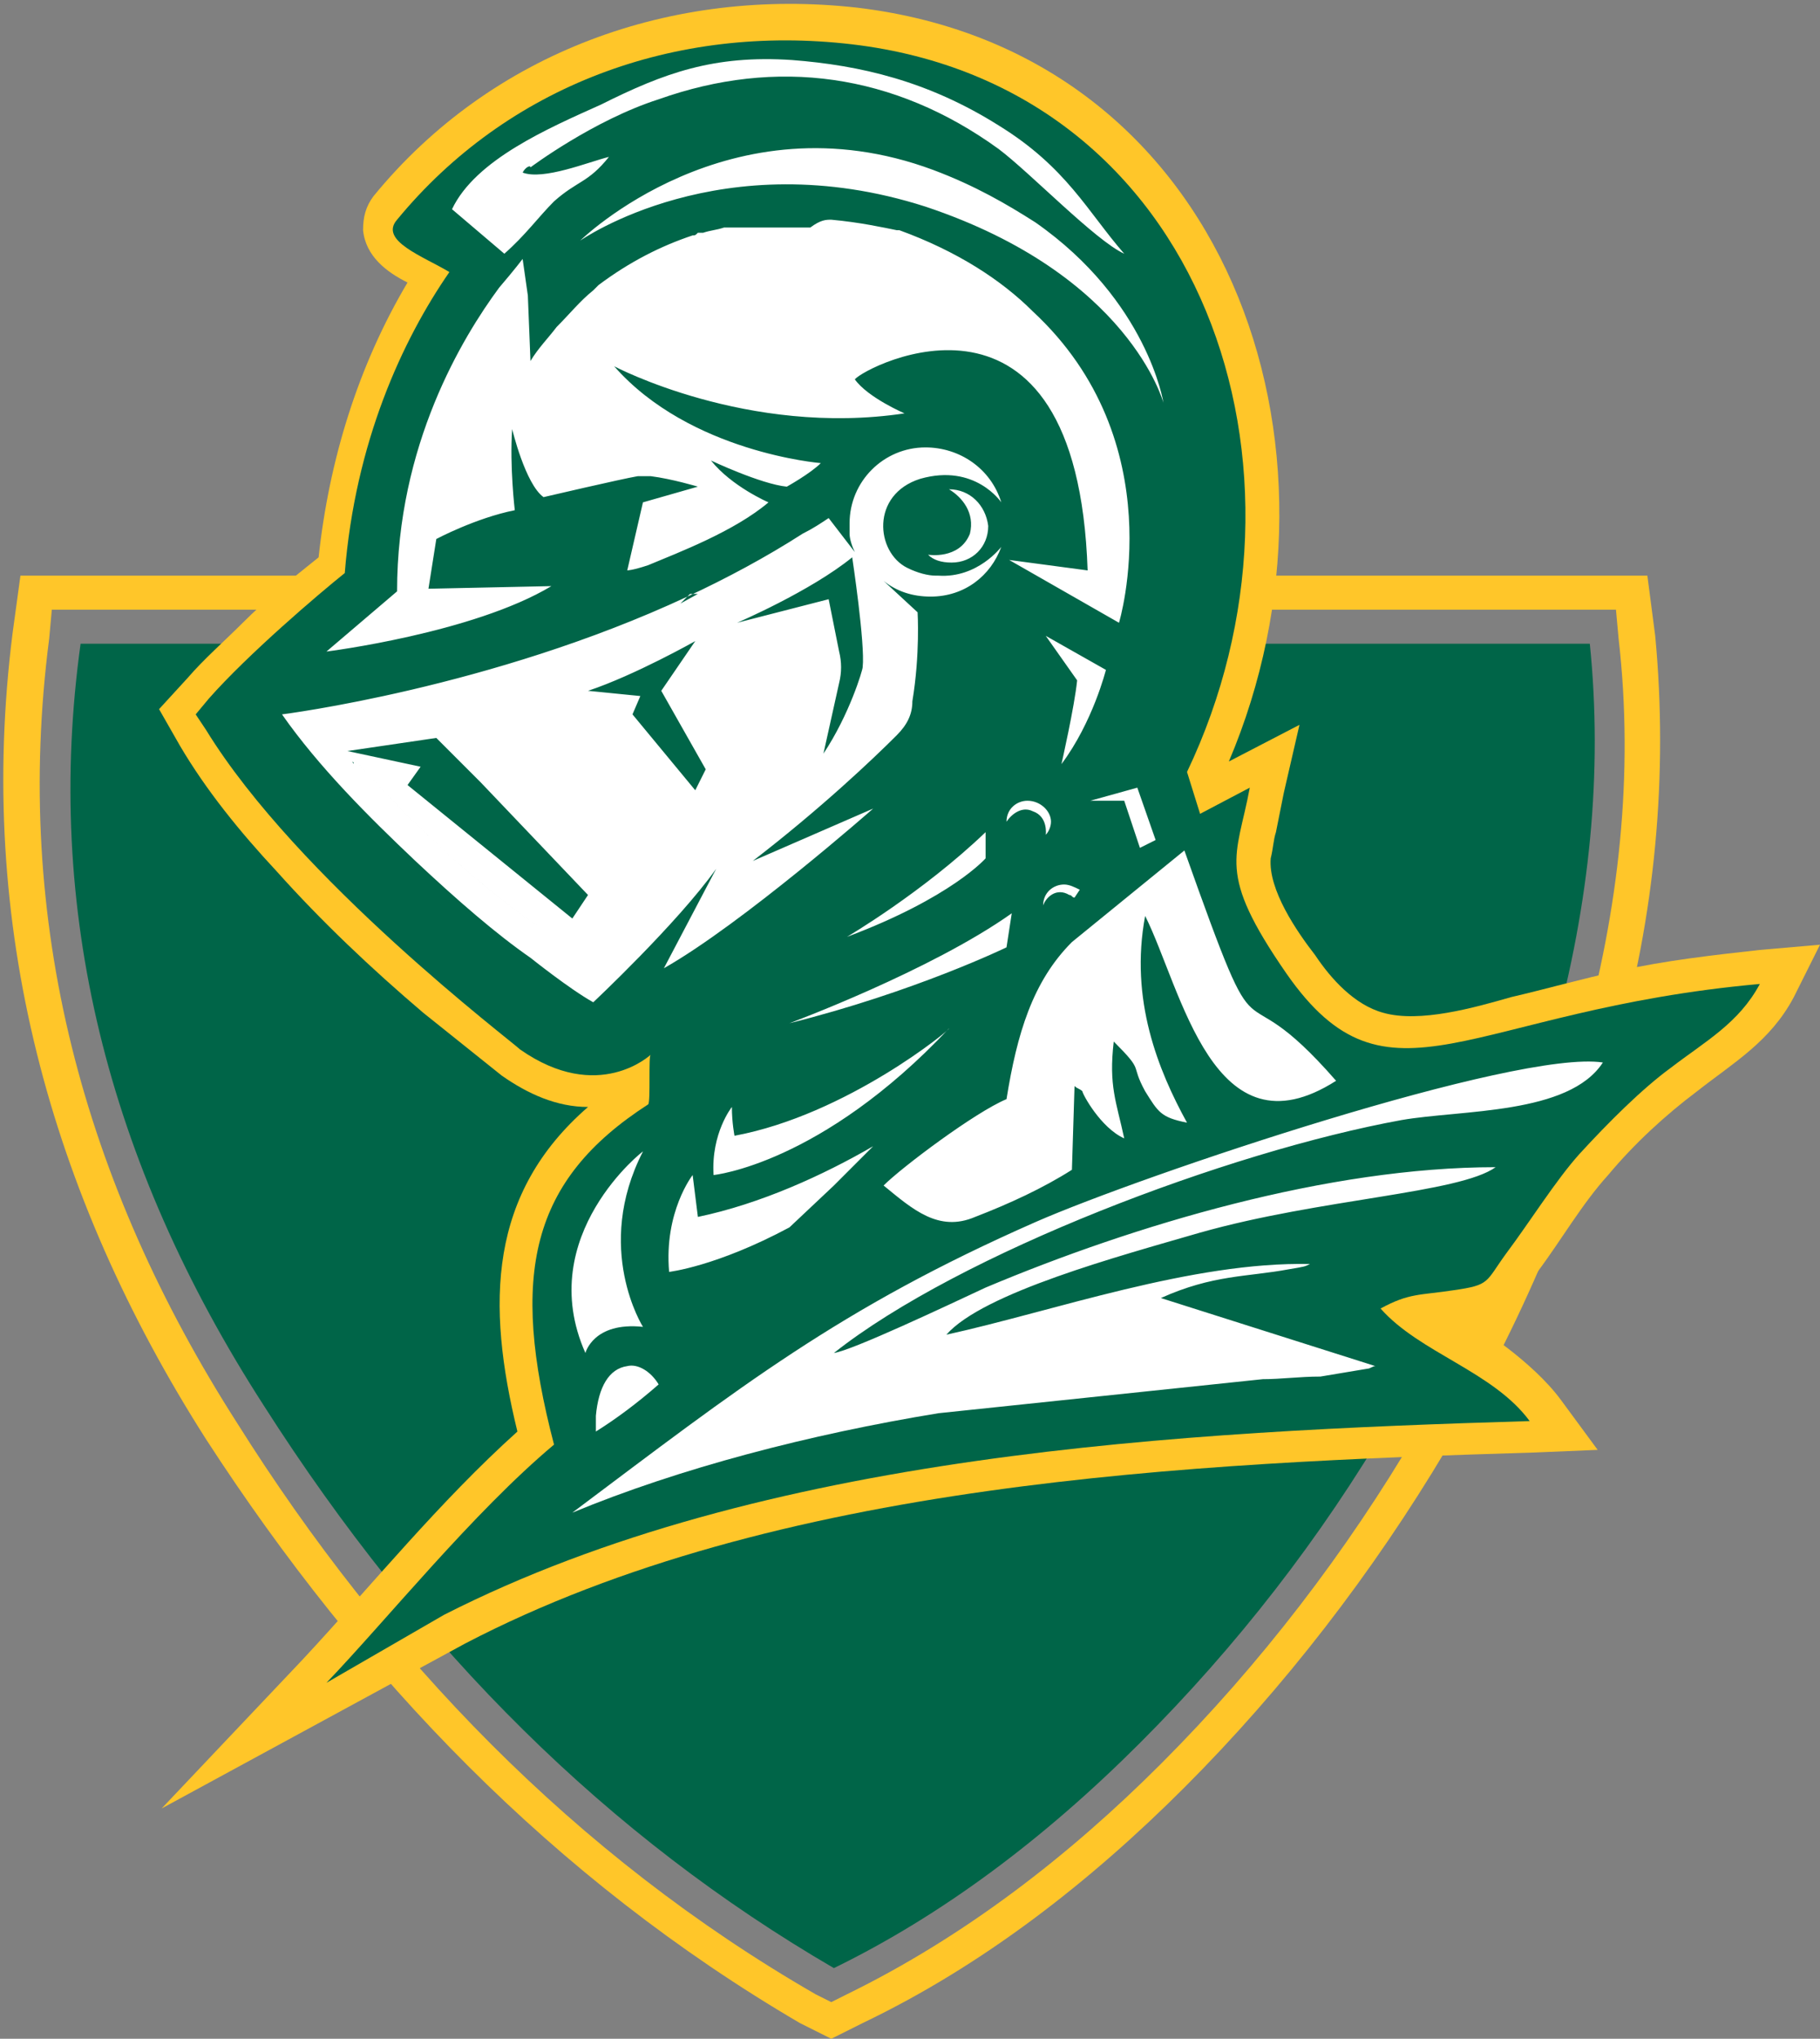
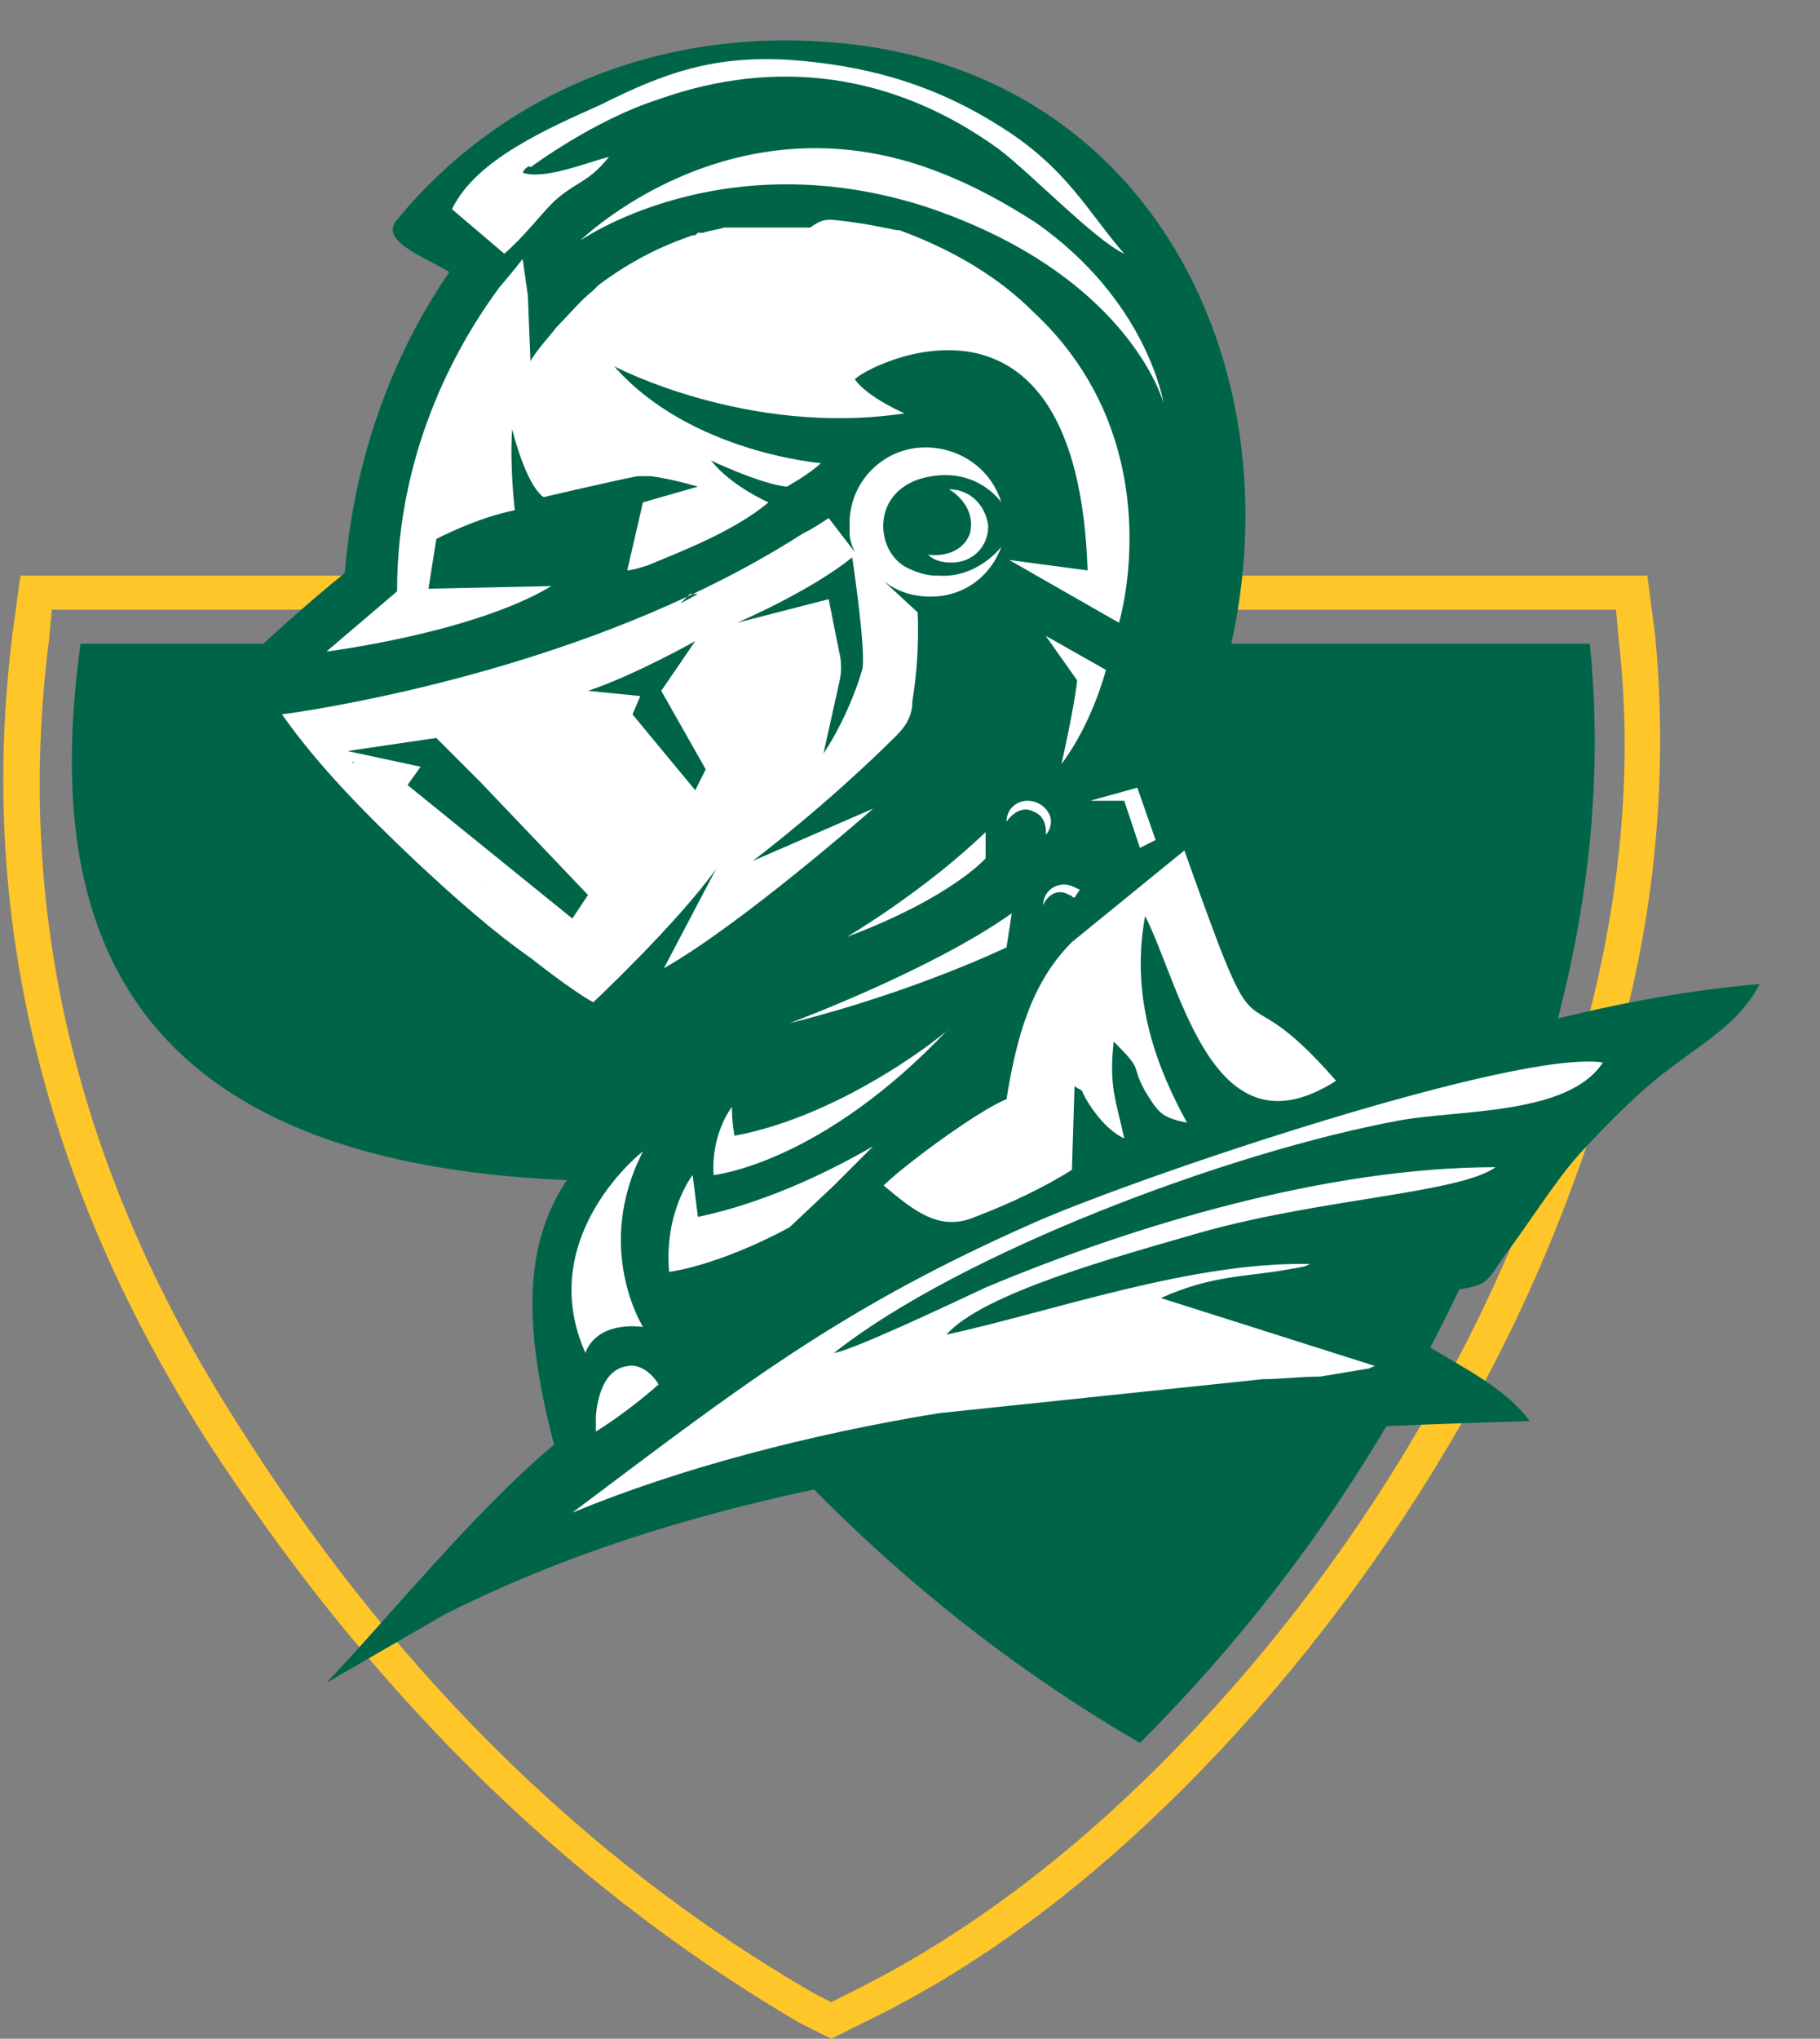
<svg xmlns="http://www.w3.org/2000/svg" version="1.1" id="Layer_1" x="0px" y="0px" width="226px" height="253px" viewBox="0 0 226 253" enable-background="new 0 0 226 253" xml:space="preserve">
  <rect x="0" y="0" width="226" height="253" fill="#808080" stroke="none" />
  <g>
    <g>
      <path fill="#FFC629" d="M99.327,251.051c-30.531-17.863-54.565-42.875-73.729-72.43C6.109,148.09-2.986,114.635,1.562,78.582    l0.975-7.145h202.026l0.975,7.47c1.624,17.214,0,34.754-4.873,51.645c-4.872,17.215-11.692,33.779-21.112,49.369    c-9.094,15.266-20.136,29.556-32.479,41.899c-11.691,11.692-25.008,22.085-39.95,29.231L103.225,253L99.327,251.051    L99.327,251.051z M101.276,247.478l1.948,0.975l1.949-0.975c14.616-7.144,27.608-17.214,38.976-28.581    c12.343-12.342,23.061-26.31,31.831-41.25c9.094-15.266,15.915-31.506,20.461-48.395c4.548-16.242,6.497-33.131,4.548-50.021    l-0.325-3.572H6.435l-0.325,3.572c-4.548,35.079,4.223,67.56,23.387,97.441C47.684,205.578,71.395,230.264,101.276,247.478z" />
-       <path fill="#006548" d="M10.008,79.881h187.408c1.624,15.915,0,32.156-4.546,48.721c-4.548,16.564-11.369,32.48-20.138,47.42    c-8.771,14.941-19.164,28.258-31.182,40.275s-24.684,21.438-38.002,27.935c-27.933-16.242-51.318-39.303-70.807-69.833    C13.256,144.191,5.46,112.686,10.008,79.881z" />
+       <path fill="#006548" d="M10.008,79.881h187.408c1.624,15.915,0,32.156-4.546,48.721c-4.548,16.564-11.369,32.48-20.138,47.42    c-8.771,14.941-19.164,28.258-31.182,40.275c-27.933-16.242-51.318-39.303-70.807-69.833    C13.256,144.191,5.46,112.686,10.008,79.881z" />
    </g>
    <g>
-       <path fill="#FFC629" d="M73.019,137.37c-3.898,0-7.471-1.622-10.719-3.897l0,0l0,0c-3.248-2.6-6.496-5.195-9.744-7.794    c-6.496-5.521-12.667-11.369-18.189-17.54c-4.545-4.873-8.769-10.069-12.017-15.59l-2.599-4.547l3.573-3.897    c1.949-2.273,4.548-4.547,6.821-6.821c2.922-2.923,6.17-5.521,9.419-8.12c1.299-12.017,4.872-23.71,11.042-34.104    c-2.598-1.299-5.196-3.249-5.521-6.496c0-1.625,0.325-2.924,1.3-4.223C61,6.476,83.412-1.644,106.473,0.955    c46.121,5.521,62.687,54.566,46.121,93.542l8.769-4.548l-1.946,8.445c-0.325,1.625-0.65,3.249-0.975,4.872    c-0.325,0.975-0.325,1.949-0.65,3.249c-0.324,3.898,3.248,9.094,5.521,12.018c1.949,2.922,4.873,6.171,8.446,7.146    c4.548,1.299,11.367-0.65,15.915-1.949c4.223-0.975,8.769-2.274,13.316-3.248c5.847-1.299,11.694-1.949,17.539-2.599l7.472-0.649    l-3.249,6.496c-2.923,5.523-7.471,8.121-12.017,11.693c-3.898,2.925-7.796,6.496-11.045,10.395    c-3.248,3.57-5.845,8.119-8.769,12.017c-1.299,2.274-4.872,6.172-7.471,6.821c0,0,6.821,4.223,10.395,9.094l4.546,6.172    l-7.795,0.325c-42.873,1.3-94.191,3.571-132.844,23.71l-37.676,20.463l17.539-18.514c8.77-9.42,16.89-19.489,26.634-28.258    C60.351,161.731,60.676,148.09,73.019,137.37z" />
      <g>
        <path fill="#006548" d="M80.488,137.047c0.325-0.326,0-6.174,0.325-6.174c0,0-6.496,6.174-16.24-0.646l0,0     C63.6,129.252,36.965,109.113,25.598,90.6l-1.299-1.949l1.624-1.949c4.872-5.521,13.642-12.991,16.89-15.59     c1.299-16.24,7.145-28.908,12.991-37.352c-3.248-1.949-8.77-3.897-6.496-6.496c13.642-16.564,34.43-24.36,56.516-21.761     c43.848,5.197,59.438,52.942,41.574,90.293l1.623,5.197l6.172-3.248c-1.624,8.77-4.223,10.394,4.548,23.061     c12.667,18.188,22.41,4.548,58.788,1.299c-2.599,4.873-6.819,7.147-11.043,10.395c-3.573,2.599-7.796,6.819-11.369,10.717     c-2.921,3.249-6.17,8.446-9.093,12.344c-2.6,3.572-1.949,3.896-6.497,4.547c-4.221,0.649-5.521,0.324-9.094,2.273     c4.873,5.521,13.966,7.797,18.514,13.967c-43.198,1.299-95.167,3.897-134.792,24.035l-14.616,8.443     c7.471-7.795,18.188-21.111,28.258-29.556C63.274,158.158,65.873,146.466,80.488,137.047z" />
        <g>
          <path fill="#FFFFFF" d="M64.898,21.418c0.325-0.65,0.975-0.975,0.975-0.65c0,0,7.795-5.847,15.915-8.445      c14.616-5.197,29.231-3.249,42.225,6.171c3.897,2.924,12.018,11.369,15.589,12.992c-4.546-5.197-7.145-10.718-15.589-15.916      c-8.771-5.521-17.215-7.47-25.66-8.12c-9.744-0.65-15.915,1.624-23.71,5.522c-6.497,2.922-15.591,6.82-18.514,12.991      l6.496,5.522c2.599-2.273,4.222-4.547,6.171-6.496c2.923-2.598,4.223-2.273,6.82-5.521      C73.019,20.119,67.496,22.392,64.898,21.418L64.898,21.418z M129.858,78.906l7.47,4.223c0,0-1.623,6.496-5.521,11.692      c0,0,1.624-7.146,1.948-10.393L129.858,78.906L129.858,78.906z M129.533,112.362c0-1.625,1.3-2.599,2.599-2.599      c0.65,0,1.3,0.325,1.949,0.649l-0.649,0.975c-0.325,0-0.325-0.325-0.649-0.325C131.157,110.088,129.858,111.387,129.533,112.362      L129.533,112.362z M124.985,101.968c0-1.624,1.3-2.599,2.599-2.599c1.625,0,2.924,1.299,2.924,2.599      c0,0.65-0.324,1.298-0.649,1.623c0,0,0.325-2.272-1.624-2.922C126.935,100.019,125.636,100.993,124.985,101.968L124.985,101.968      z M117.841,60.718c2.599,0,4.546,1.949,4.873,4.548c0,2.598-1.949,4.547-4.548,4.547c-1.299,0-2.273-0.325-2.924-0.975      c0,0,3.898,0.649,5.195-2.598C121.088,63.642,119.466,61.692,117.841,60.718L117.841,60.718z M105.174,116.259      c0,0,9.419-5.521,17.213-12.993v3.249C122.387,106.515,118.166,111.387,105.174,116.259L105.174,116.259z M98.028,126.978      c15.59-3.898,26.957-9.419,26.957-9.419l0.65-4.223C115.567,120.481,98.028,126.978,98.028,126.978L98.028,126.978z       M135.381,99.369l5.846-1.624l2.273,6.496l-1.949,0.975l-1.949-5.846H135.381L135.381,99.369z M79.839,142.893      c0.325-0.324-13.641,10.393-7.146,25.009c0,0,0.975-3.896,7.146-3.247C79.839,164.654,73.668,154.912,79.839,142.893      L79.839,142.893z M73.993,175.697c0,0.65,0,1.299,0,1.949c2.598-1.625,5.196-3.572,7.795-5.848      c-0.975-1.621-2.599-2.598-3.898-2.271C75.616,169.85,74.317,172.125,73.993,175.697L73.993,175.697z M91.207,140.943      c0,0-0.324-1.624-0.324-3.573c0,0-2.599,3.249-2.274,8.446c0,0,13.317-1.3,29.232-18.189l0,0      C118.166,127.627,105.174,138.347,91.207,140.943L91.207,140.943z M86.66,151.014c7.795-1.627,15.591-5.197,21.762-8.771      l-4.873,4.873l-5.521,5.197c-9.095,4.871-14.94,5.521-14.94,5.521c-0.65-7.47,2.922-12.017,2.922-12.017      C86.335,148.415,86.66,151.014,86.66,151.014L86.66,151.014z M102.251,93.523l1.948-8.77c0.324-1.299,0.324-2.599,0-3.898      l-1.3-6.496l-11.367,2.923c0,0,9.095-3.896,14.291-8.12l0,0c0,0,1.624,10.718,1.299,13.642      C107.122,83.129,105.498,88.65,102.251,93.523L102.251,93.523z M43.787,94.498L43.787,94.498      C44.111,94.821,43.787,94.821,43.787,94.498L43.787,94.498z M43.138,93.198L43.138,93.198c0,0,12.017,14.291,25.658,23.061      C55.154,107.489,43.138,93.198,43.138,93.198L43.138,93.198z M54.18,91.574L54.18,91.574c0.325,0,0.649-0.325,0.975-0.325l0,0      c0.325,0,0.649-0.325,0.975-0.325l0,0c0.325,0,0.649-0.325,0.975-0.325l0,0c0.323,0,0.648-0.325,0.974-0.325l0,0      c0.324,0,0.649-0.325,0.975-0.325l0,0c0.324,0,0.649-0.325,0.974-0.325l0,0c0.325,0,0.65-0.325,0.975-0.325l0,0      c0.325,0,0.65-0.325,0.975-0.325l0,0c0.325,0,0.65-0.325,0.975-0.325c0.325,0,0.65-0.325,0.975-0.325l0,0      c0.325,0,0.649-0.325,0.649-0.325l0,0c0.325,0,0.65-0.325,0.65-0.325l0,0c0.324,0,0.649-0.325,0.649-0.325      c0.325,0,0.649-0.325,0.649-0.325l0,0c0.324,0,0.648-0.325,0.648-0.325l0,0c0.325,0,0.325-0.325,0.65-0.325      c0.324,0,0.324-0.325,0.649-0.325l0,0c0.325,0,0.325-0.325,0.649-0.325l0,0c0.325,0,0.325-0.325,0.65-0.325      c0.324,0,0.324-0.325,0.649-0.325l0,0c0.324,0,0.324-0.324,0.649-0.324s0.325-0.325,0.649-0.325l0,0      c0.325,0,0.325-0.325,0.65-0.325c0.324,0,0.324-0.325,0.649-0.325s0.325-0.325,0.649-0.325s0.324-0.325,0.648-0.325      c0.325,0,0.325-0.325,0.65-0.325c0.324,0,0.324-0.325,0.649-0.325s0.325-0.325,0.649-0.325l0,0c0.325,0,0.325-0.325,0.65-0.325      c0.324,0,0.324-0.325,0.649-0.325c0.324,0,0.324-0.325,0.649-0.325l0.325-0.325l0.324-0.325l0.325-0.325l0.325-0.325      l0.324-0.325l0.325-0.325l0.324-0.325l0.325-0.325l0.325-0.325l0.324-0.325l0.325-0.325l0,0c0,0,0.325,0,0.325-0.325      c0,0,0.323,0,0.323-0.325l0,0c0,0,0.325,0,0.325-0.325c0,0,0.325,0,0.325-0.325l0,0c0,0,0.324,0,0.324-0.324l0,0      c0,0,0.325,0,0.325-0.325c0,0,0.324,0,0.324-0.325c0,0,0.325,0,0.325-0.325c0,0,0,0,0.325-0.325l0,0c0,0,0,0,0.324-0.325      c0,0,0,0,0.325-0.324l0,0c0,0,0,0,0.325-0.325c0,0,0,0,0.324,0c0,0,0,0,0.325,0c0,0,0,0,0.325,0l0,0l0,0l0,0l0,0l0,0l0,0l0,0      l0,0l0,0L54.18,91.574L54.18,91.574z M86.335,79.556l-4.222,6.171l5.521,9.744l-1.299,2.599L78.54,88.65l0.975-2.274      l-6.496-0.649C78.864,83.779,86.335,79.556,86.335,79.556L86.335,79.556z M72.044,29.863c0,0,18.514-18.189,43.849-8.77      c5.195,1.949,9.093,4.222,12.666,6.496c13.968,9.744,15.916,22.41,15.916,22.41s-4.224-15.915-29.557-24.359      C89.583,17.52,72.044,29.863,72.044,29.863L72.044,29.863z M136.68,70.137L136.68,70.137L136.68,70.137L136.68,70.137z       M79.189,105.865l1.299-1.624l-6.171-10.068l-4.872-6.822l0,0L57.752,90.6l9.744,0.649l-1.298,2.274L79.189,105.865      L79.189,105.865z M71.069,113.985L50.606,97.42l1.624-2.273l-9.093-1.948l11.042-1.624l5.521,5.521l13.317,13.967      L71.069,113.985L71.069,113.985z M112.644,29.213L112.644,29.213L112.644,29.213z M103.225,27.264      c3.573,0.325,6.497,0.975,8.12,1.3l0,0l0,0l0,0l0,0l0,0l0,0l0,0l0,0l0,0l0,0l0,0l0,0l0,0l0,0l0,0l0,0l0,0l0,0l0,0l0,0l0,0l0,0      l0,0l0,0l0,0l0,0l0,0l0,0l0,0l0,0l0,0l0,0l0,0l0,0l0,0l0,0l0,0l0,0l0,0l0,0l0,0l0,0l0,0l0,0l0,0l0,0l0,0l0,0l0,0l0,0l0,0l0,0      l0,0l0,0l0,0l0,0l0,0l0,0l0,0l0,0l0,0l0,0l0,0l0,0l0,0l0,0l0,0l0,0l0,0l0,0l0,0l0,0l0,0l0,0l0,0l0,0l0,0l0,0l0,0l0,0l0,0l0,0      l0,0l0,0l0,0l0,0l0,0l0,0l0,0l0,0l0,0l0,0l0,0l0,0l0,0l0,0l0,0l0,0l0,0l0,0l0,0l0,0l0,0l0,0l0,0l0,0l0,0l0,0l0,0l0,0l0,0l0,0      l0,0l0,0l0,0l0,0l0,0l0,0l0,0l0,0l0,0l0,0l0,0l0,0l0,0l0,0l0,0l0,0l0,0l0,0l0,0l0,0l0,0l0,0l0,0l0,0l0,0l0,0l0,0l0,0l0,0l0,0      l0,0l0,0l0,0l0,0l0,0l0,0l0,0l0,0l0,0l0,0l0,0l0,0l0,0l0,0l0,0l0,0l0,0l0,0l0,0l0,0l0,0l0,0l0,0l0,0l0,0l0,0l0,0l0,0l0,0l0,0      l0,0l0,0l0,0l0,0l0,0l0,0l0,0l0,0l0,0l0,0l0,0l0,0l0,0l0,0l0,0l0,0l0,0l0,0l0,0l0,0l0,0l0,0l0,0l0,0l0,0l0,0l0,0l0,0l0,0l0,0      l0,0l0,0l0,0l0,0l0,0l0,0l0,0l0,0l0,0l0,0l0,0l0,0l0,0l0,0l0,0l0,0l0,0l0,0l0,0l0,0l0,0l0,0l0,0l0,0l0,0l0,0l0,0l0,0l0,0l0,0      l0,0l0,0l0,0l0,0l0,0l0,0l0,0l0,0l0,0l0,0l0,0l0,0l0,0l0,0l0,0l0,0l0,0l0,0l0,0l0,0l0,0l0,0l0,0l0,0l0,0l0,0l0,0l0,0l0,0l0,0      l0,0l0,0l0,0l0,0l0,0l0,0l0,0l0,0l0,0l0,0l0,0l0,0l0,0l0,0l0,0l0,0l0,0l0,0l0,0l0,0l0,0l0,0l0,0l0,0l0,0l0,0l0,0l0,0l0,0l0,0      l0,0l0,0l0,0l0,0l0,0l0,0l0,0l0,0l0,0l0,0l0,0l0,0l0,0l0,0l0,0l0,0l0,0l0,0l0,0l0,0l0,0l0,0l0,0l0,0l0,0l0,0l0,0l0,0l0,0l0,0      l0,0l0,0l0,0l0,0l0,0l0,0l0,0l0,0l0,0l0,0l0,0l0,0l0,0l0,0l0,0l0,0l0,0l0,0l0,0l0,0l0,0l0,0l0,0h0.324      c7.146,2.598,12.667,6.171,16.565,10.068c17.54,16.24,10.718,38.65,10.718,38.65l-13.641-7.795l9.744,1.299      c-1.3-38.976-27.608-25.334-28.907-23.71c1.624,2.274,6.171,4.222,6.171,4.222c-19.487,2.924-36.054-5.846-36.054-5.846      c9.42,10.719,25.66,12.018,25.66,12.018c-1.299,1.299-4.223,2.923-4.223,2.923c-3.248-0.325-9.419-3.248-9.419-3.248      c2.599,3.248,7.146,5.196,7.146,5.196c-4.223,3.573-11.043,6.171-14.941,7.795c-1.948,0.649-2.599,0.649-2.599,0.649      l1.949-8.445l6.821-1.949c0,0-3.248-0.975-5.847-1.298c-0.649,0-0.975,0-1.624,0c-1.949,0.324-11.693,2.598-11.693,2.598      c-2.272-1.624-3.896-8.445-3.896-8.445c-0.325,4.548,0.324,10.069,0.324,10.069c-4.872,0.975-9.744,3.573-9.744,3.573      l-0.975,6.171l15.266-0.325c-9.744,5.846-27.933,8.12-27.933,8.12l8.77-7.47c0-18.189,8.119-31.506,12.667-37.677      c-0.324,0.649-0.649,1.624-0.975,2.273c0.325-0.649,0.65-1.624,0.975-2.273c1.949-2.273,2.924-3.573,2.924-3.573l0.649,4.547      l0.325,8.12c0.974-1.624,2.272-2.923,3.247-4.222l0,0c1.624-1.624,2.924-3.248,4.548-4.547l0.325-0.325l0,0l0,0l0,0      c0,0,0,0,0.324-0.325l0,0l0,0l0,0l0,0l0,0l0,0l0,0l0,0l0,0l0,0c3.897-2.923,7.796-4.872,11.692-6.171l0,0l0,0l0,0l0,0l0,0l0,0      l0,0l0,0l0,0l0,0l0,0l0,0l0,0l0,0l0,0c0.325,0,0.325,0,0.65-0.325l0,0l0,0l0,0l0,0l0,0l0,0l0,0l0,0l0,0l0,0l0,0l0,0l0,0h0.324      l0,0l0,0l0,0l0,0l0,0h0.325l0,0l0,0l0,0l0,0l0,0l0,0l0,0l0,0l0,0l0,0l0,0l0,0l0,0c0.975-0.325,1.624-0.325,2.599-0.65l0,0l0,0      l0,0l0,0l0,0l0,0l0,0l0,0l0,0l0,0l0,0l0,0l0,0l0,0l0,0l0,0l0,0l0,0l0,0l0,0c0.324,0,0.324,0,0.649,0l0,0l0,0l0,0l0,0l0,0l0,0      l0,0l0,0h0.325l0,0l0,0l0,0h0.324l0,0l0,0l0,0l0,0h0.325l0,0l0,0l0,0c0,0,0,0,0.325,0l0,0l0,0l0,0l0,0l0,0l0,0l0,0l0,0l0,0l0,0      l0,0l0,0l0,0l0,0l0,0l0,0l0,0l0,0l0,0l0,0l0,0l0,0h0.323l0,0l0,0l0,0l0,0h0.325l0,0l0,0l0,0l0,0l0,0l0,0l0,0l0,0      c0,0,0,0,0.325,0l0,0l0,0l0,0l0,0l0,0l0,0l0,0l0,0l0,0l0,0l0,0l0,0l0,0l0,0l0,0l0,0l0,0l0,0l0,0l0,0l0,0l0,0l0,0h0.324l0,0l0,0      l0,0l0,0l0,0l0,0l0,0l0,0l0,0l0,0l0,0l0,0l0,0l0,0l0,0l0,0l0,0l0,0l0,0l0,0l0,0l0,0l0,0l0,0l0,0l0,0l0,0l0,0l0,0l0,0l0,0l0,0      l0,0l0,0l0,0l0,0l0,0l0,0l0,0l0,0l0,0l0,0c0,0,0,0,0.325,0l0,0l0,0l0,0l0,0c0,0,0,0,0.324,0c0.325,0,0.325,0,0.65,0      c0,0,0,0,0.324,0c0.325,0,0.325,0,0.65,0c0,0,0,0,0.324,0c0.325,0,0.325,0,0.65,0c0,0,0,0,0.324,0c0.325,0,0.325,0,0.649,0      c0,0,0,0,0.325,0s0.325,0,0.649,0c0,0,0,0,0.325,0s0.325,0,0.649,0l0,0c0.325,0,0.325,0,0.65,0l0,0c0.324,0,0.324,0,0.648,0l0,0      C101.926,27.264,102.576,27.264,103.225,27.264L103.225,27.264L103.225,27.264z M65.873,118.857c0,0,4.871,3.897,7.795,5.521      c0,0,10.394-9.744,15.266-16.565l-6.496,12.343c9.744-5.522,25.984-19.813,25.984-19.813l-14.941,6.496      c8.445-6.496,14.941-12.667,17.864-15.59c1.299-1.299,1.949-2.599,1.949-4.223c0.974-5.846,0.649-11.042,0.649-11.042      l-4.222-3.898c1.623,1.3,3.572,1.949,5.846,1.949c4.223,0,7.47-2.599,8.769-6.172c0,0-2.922,3.898-7.794,3.573h-0.325      c-0.975,0-2.273-0.325-3.573-0.975c-3.896-1.949-4.547-9.094,1.624-11.043c6.82-1.948,10.068,2.923,10.068,2.923      c-1.299-4.222-5.195-6.82-9.418-6.82c-5.196,0-9.42,4.222-9.42,9.419c0,0.325,0,0.649,0,1.299c0,0.649,0.325,1.623,0.65,2.272      l0,0l-3.249-4.222c-0.974,0.65-1.948,1.299-3.247,1.949c-4.548,2.922-9.42,5.521-14.292,7.795      C61,85.402,35.017,88.65,35.017,88.65c4.548,6.496,10.719,12.668,16.564,18.189C56.778,111.712,61.65,115.934,65.873,118.857      L65.873,118.857z M103.549,167.901c2.274-0.323,13.968-5.845,18.838-8.119c18.514-7.796,42.549-14.94,63.337-14.94      c-4.548,3.248-21.763,3.896-36.703,8.121c-10.068,2.922-26.956,7.469-31.504,12.666c13.316-2.924,30.53-9.096,45.146-8.77      c-0.649,0.324-0.649,0.324-2.598,0.648c-5.196,0.975-9.42,0.65-15.915,3.574l26.634,8.445c-0.325,0-0.649,0.322-0.975,0.322      l-5.848,0.977c-2.599,0-4.87,0.323-7.144,0.323l-40.275,4.224c-15.915,2.598-32.155,6.82-45.473,12.342      c20.788-15.59,33.13-25.334,57.489-36.052c13.317-5.847,59.764-21.439,70.481-19.813c-4.221,6.497-17.539,5.848-25.009,7.145      C152.594,142.893,119.141,155.561,103.549,167.901L103.549,167.901z M124.985,136.398c-3.897,1.621-12.991,8.443-15.264,10.717      c3.572,2.922,6.82,5.848,11.366,3.898c4.224-1.627,8.445-3.573,12.019-5.848l0.325-10.395c0.324,0.327,0.649,0.327,0.975,0.65      c0,0.326,2.273,4.547,5.195,5.847c-0.974-4.548-1.948-6.497-1.3-12.017c3.898,3.897,1.949,2.598,3.898,6.17      c1.625,2.598,1.949,3.248,5.197,3.897c-3.572-6.497-7.146-15.266-5.197-25.659c4.548,9.094,8.444,30.207,23.71,20.462      c-13.316-15.265-8.443,0.649-18.838-28.582l-13.966,11.369C128.234,121.78,126.285,128.277,124.985,136.398z" />
        </g>
      </g>
    </g>
  </g>
</svg>